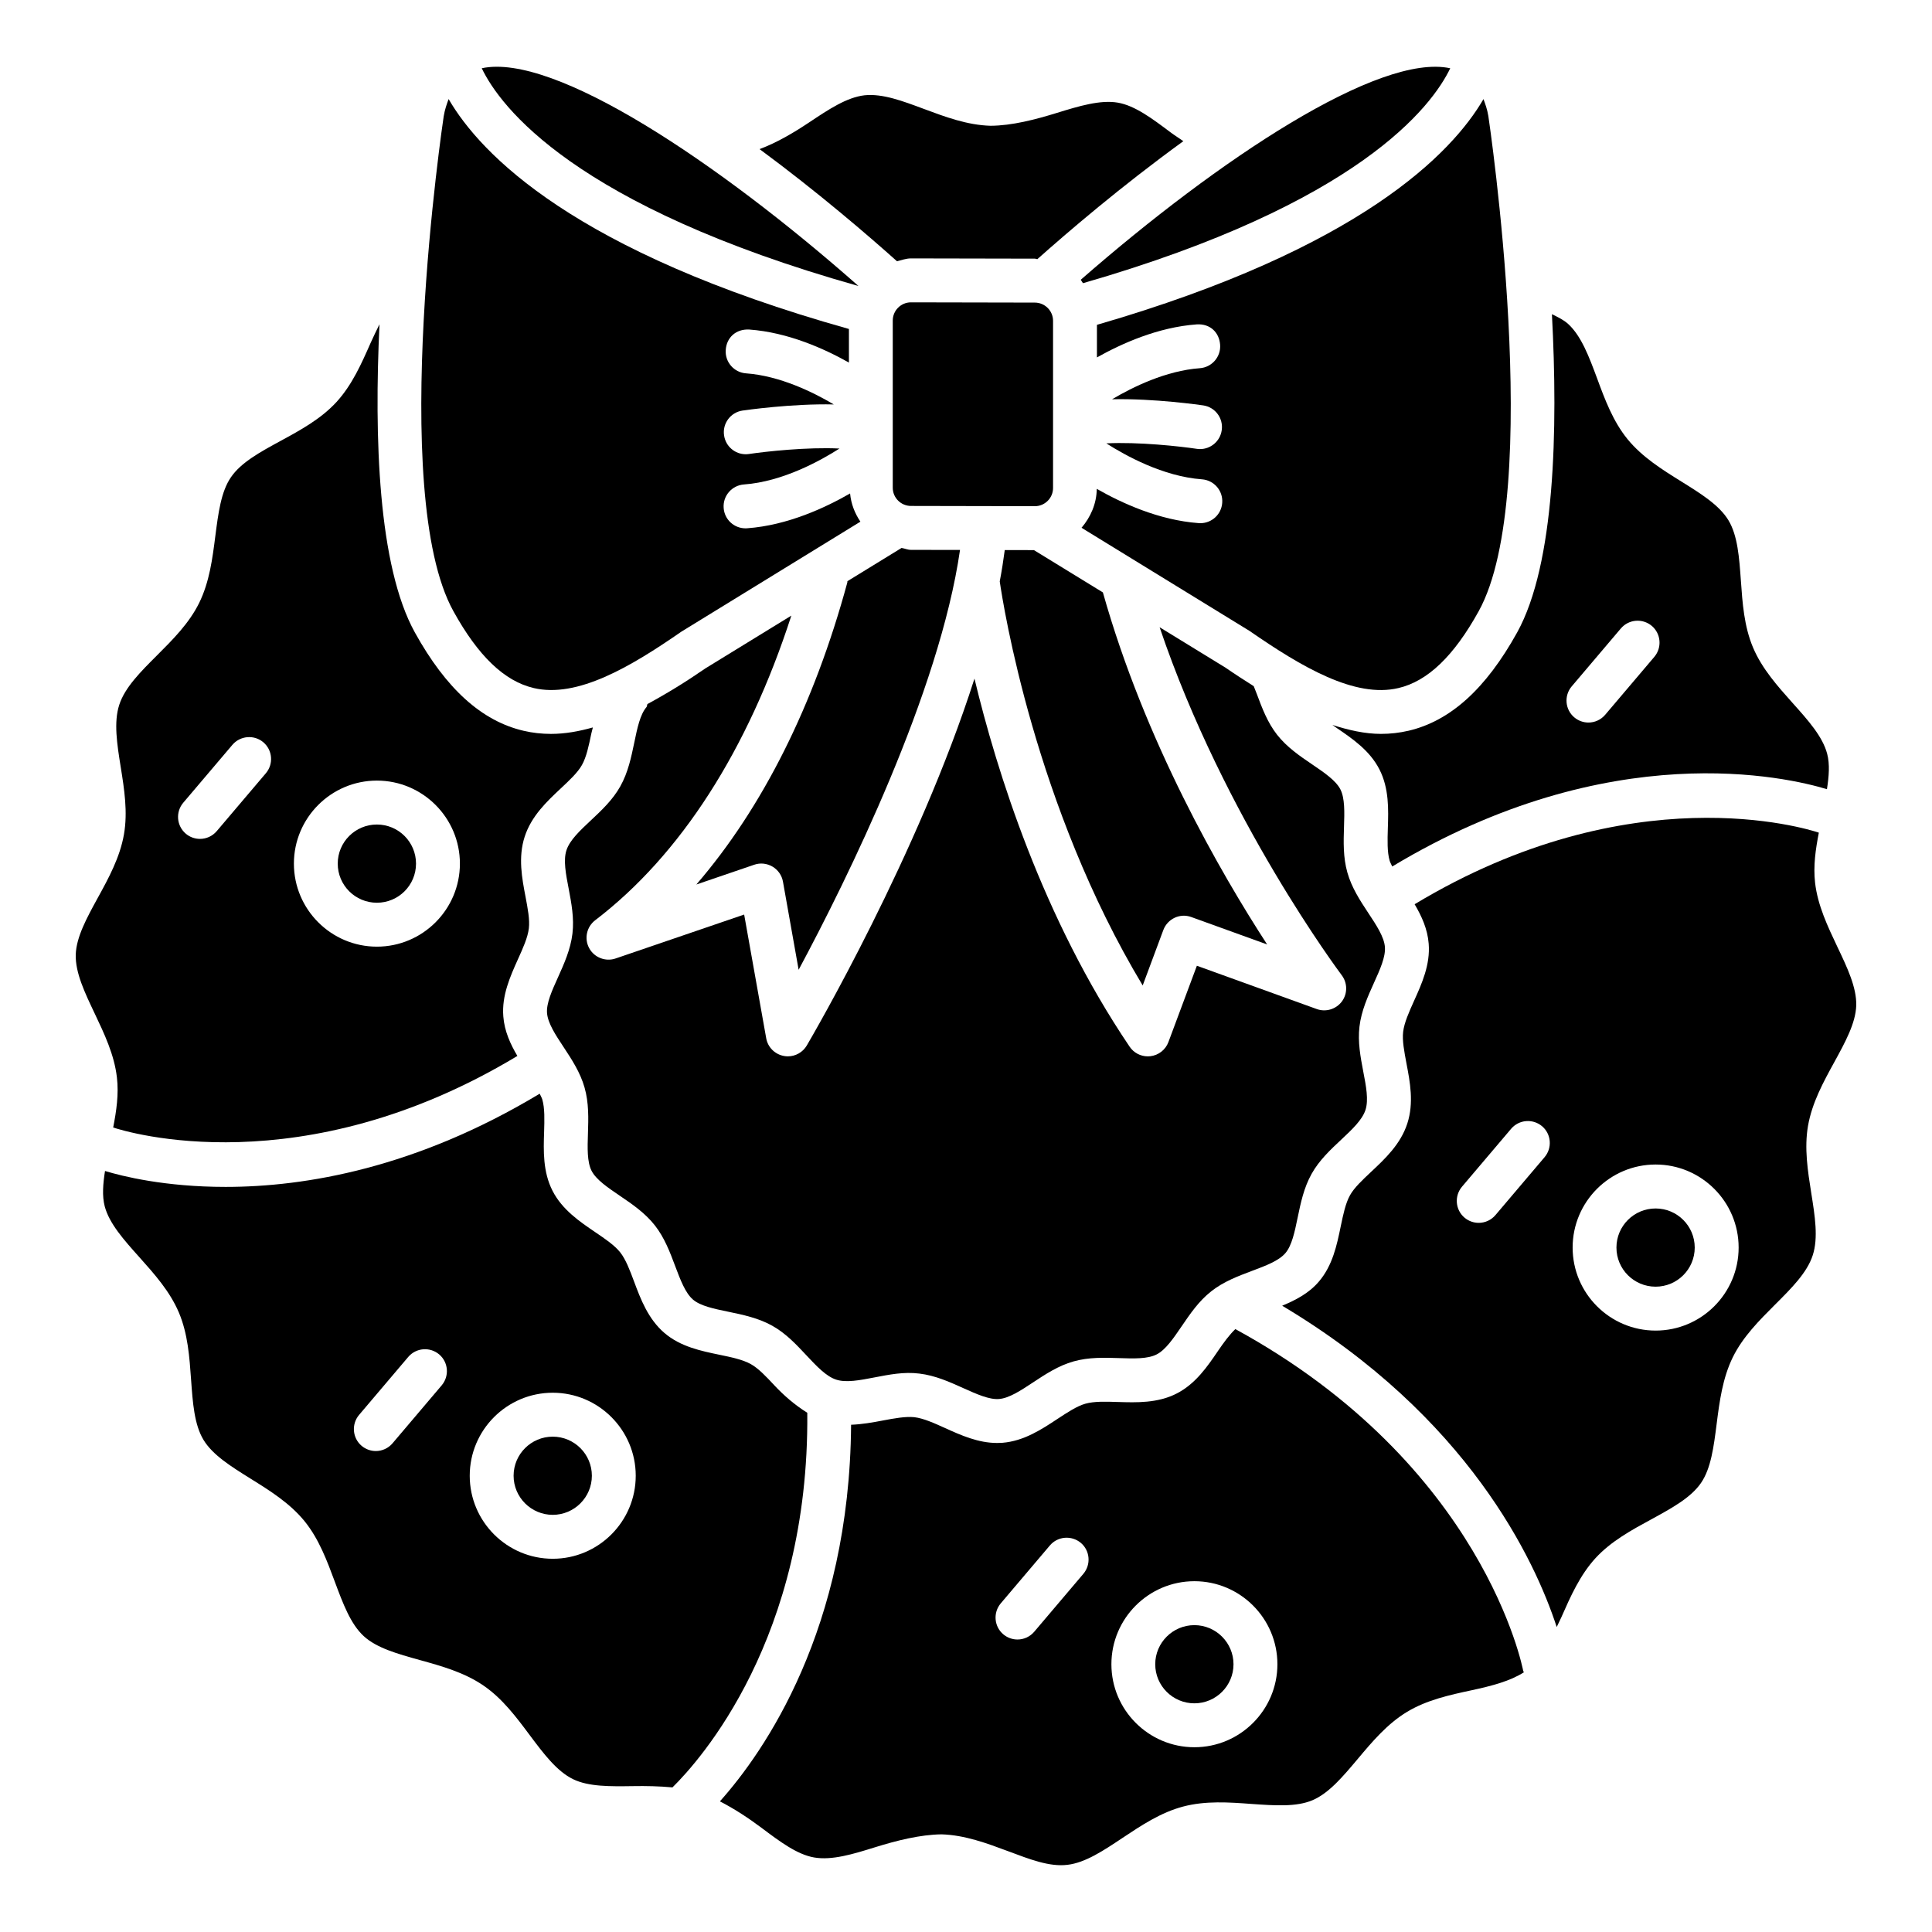
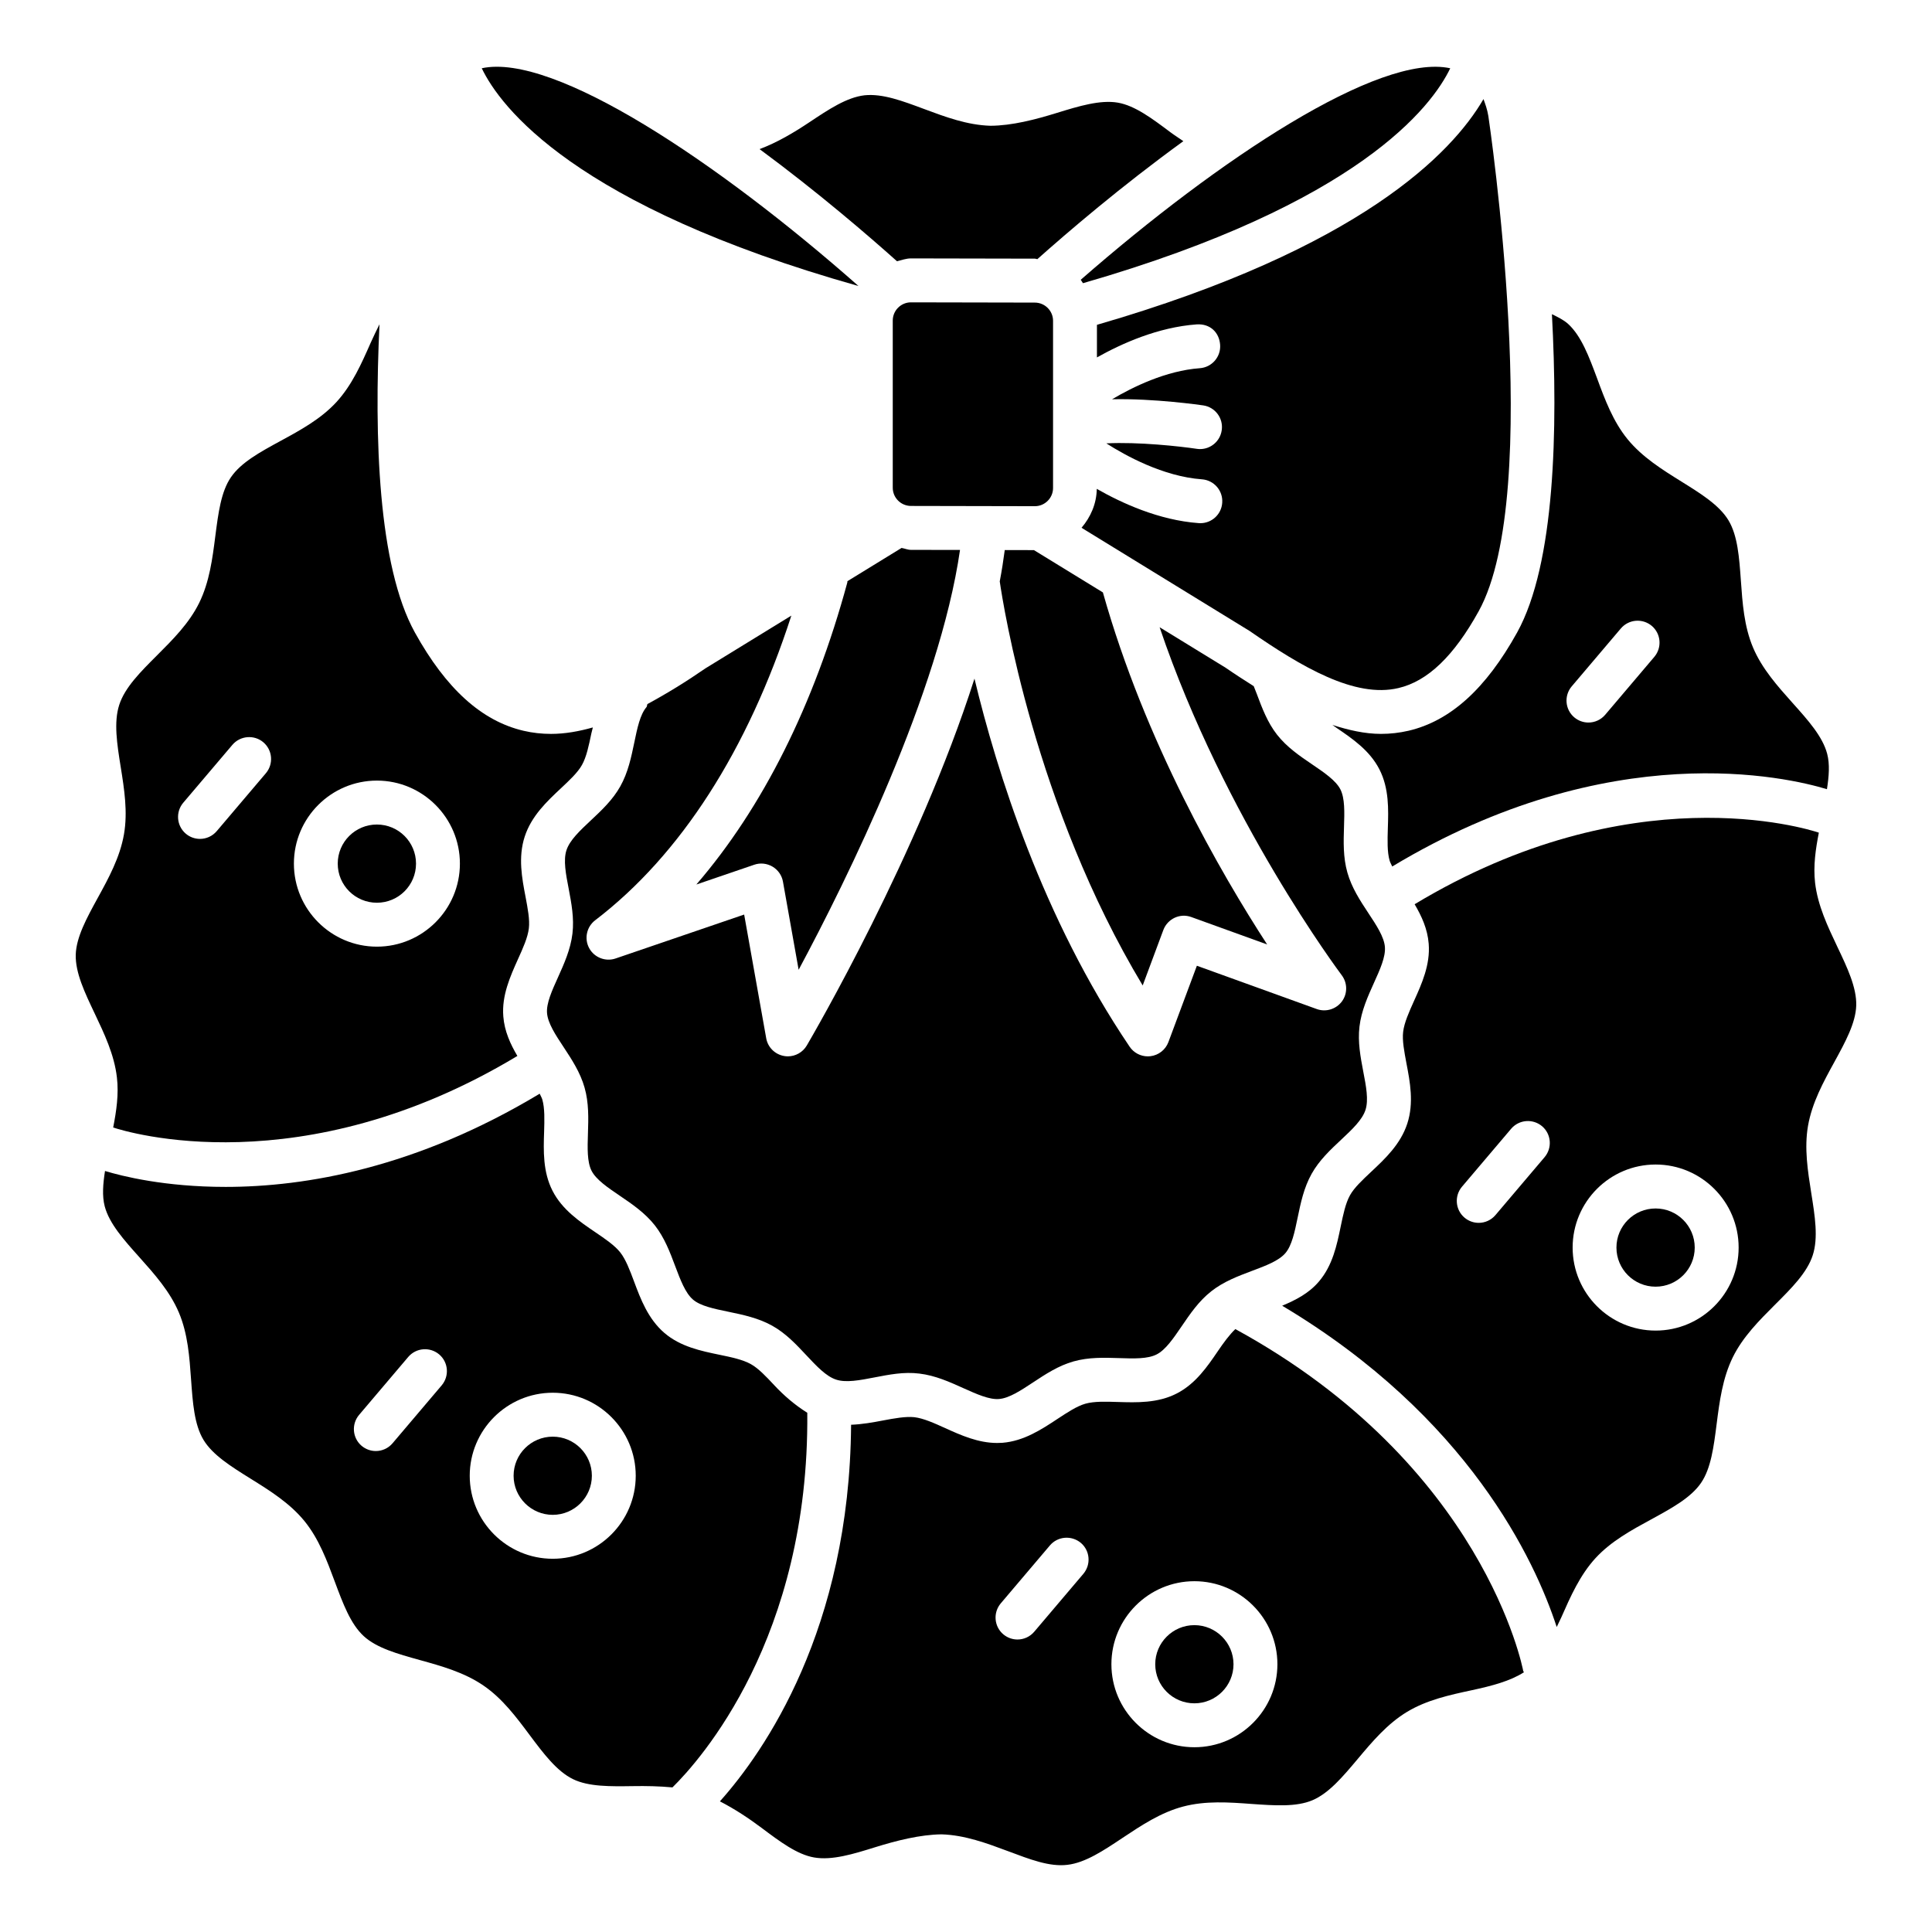
<svg xmlns="http://www.w3.org/2000/svg" fill="#000000" width="800px" height="800px" version="1.1" viewBox="144 144 512 512">
  <g>
    <path d="m434.7 230.08v8.641c6.543-3.672 16.148-8.008 26.426-8.754 3.637-0.234 5.988 2.191 6.219 5.383 0.242 3.207-2.176 5.988-5.371 6.227-8.988 0.648-17.848 5.023-23.262 8.234 11.129-0.258 23.496 1.531 24.168 1.625 3.18 0.473 5.371 3.434 4.887 6.606-0.422 2.891-2.906 4.969-5.746 4.969-0.277 0-0.566-0.023-0.859-0.066-4.352-0.656-15.453-1.883-23.969-1.449 4.961 3.172 15.016 8.781 25.336 9.527 3.199 0.234 5.617 3.019 5.371 6.227-0.211 3.059-2.758 5.398-5.797 5.398-0.129 0-0.277-0.008-0.422-0.016-10.582-0.77-20.484-5.344-27.023-9.082-0.055 3.969-1.641 7.496-4.039 10.316l13.477 8.273c0.02 0.012 0.035 0.023 0.055 0.035l31.004 19.035c13.781 9.535 27.902 17.879 39.461 15.129 7.711-1.801 14.676-8.465 21.25-20.355 17.418-31.477 2.711-130.23 2.566-131.22-0.309-1.859-0.809-3.168-1.293-4.508-8.289 14.277-32.566 39.578-102.44 59.828z" />
    <path d="m431 219.05c73.301-21.141 92.523-46.945 97.328-56.957-18.848-4.102-61.348 24.086-97.93 56.062 0.238 0.27 0.383 0.613 0.602 0.895z" />
    <path d="m385.43 212.48 32.824 0.066c0.23 0 0.426 0.121 0.652 0.133 7.918-7.055 22.246-19.344 38.695-31.266-1.137-0.816-2.305-1.523-3.426-2.363-4.836-3.629-9.398-7.062-13.945-7.848-4.641-0.789-10.273 0.902-16.168 2.727-5.68 1.754-11.883 3.375-17.578 3.402-6.184-0.18-12.012-2.363-17.645-4.465-5.699-2.125-10.941-4.106-15.73-3.613-4.723 0.543-9.543 3.758-14.641 7.16-4.125 2.75-8.477 5.336-13.172 7.106 15.645 11.547 29.086 23.164 36.418 29.719 1.23-0.297 2.398-0.758 3.715-0.758z" />
-     <path d="m285.39 326.33c11.559 2.758 25.695-5.586 39.203-14.949l47.422-29.133c-1.484-2.207-2.469-4.691-2.734-7.477-6.531 3.762-16.566 8.449-27.285 9.227-0.145 0.008-0.293 0.016-0.422 0.016-3.035 0-5.586-2.336-5.797-5.398-0.242-3.207 2.176-5.988 5.371-6.227 10.312-0.746 20.359-6.348 25.324-9.52-8.492-0.43-19.625 0.789-23.977 1.445-0.293 0.039-0.586 0.066-0.859 0.066-2.84 0-5.324-2.078-5.746-4.969-0.488-3.172 1.719-6.137 4.887-6.606 0.688-0.098 13.059-1.879 24.195-1.621-5.41-3.215-14.273-7.59-23.27-8.242-3.199-0.234-5.617-3.019-5.371-6.227 0.211-3.191 2.644-5.566 6.219-5.383 10.277 0.746 19.887 5.078 26.426 8.754v-8.902c-72.793-20.414-97.648-46.383-106.09-60.93-0.488 1.359-0.988 2.684-1.301 4.57-0.145 0.918-14.852 99.668 2.566 131.14 6.57 11.895 13.535 18.559 21.242 20.359z" />
    <path d="m371.51 219.8c-36.984-32.652-80.641-61.883-99.84-57.711 4.863 10.137 24.422 36.445 99.84 57.711z" />
    <path d="m254.25 372.87c0 5.727-4.644 10.363-10.371 10.363-5.731 0-10.375-4.637-10.375-10.363 0-5.723 4.644-10.363 10.375-10.363 5.727 0 10.371 4.641 10.371 10.363" />
    <path d="m517.25 337.66c-2.418 0.559-4.836 0.828-7.289 0.828-4.262 0-8.559-0.996-12.859-2.371 0.41 0.281 0.77 0.555 1.188 0.84 4.09 2.785 8.719 5.926 11.281 10.957 2.566 5.031 2.387 10.625 2.223 15.551-0.098 3.238-0.195 6.289 0.473 8.613 0.137 0.492 0.469 1.035 0.691 1.551 57.773-34.766 104.82-23.637 115.2-20.484 0.531-3.394 0.789-6.621 0.062-9.375-1.203-4.586-5.066-8.902-9.156-13.465-3.977-4.457-8.102-9.059-10.484-14.684-2.387-5.648-2.809-11.824-3.231-17.789-0.438-6.102-0.844-11.875-3.277-15.926-2.418-4.027-7.32-7.078-12.5-10.301-5.098-3.172-10.355-6.453-14.254-11.215-3.848-4.723-6.008-10.512-8.066-16.109-2.144-5.754-4.156-11.184-7.66-14.414-1.176-1.078-2.75-1.84-4.316-2.602 1.621 30.613 0.828 66.188-9.219 84.348-8.281 14.926-17.695 23.449-28.801 26.047zm43.277-11.77 13.02-15.348c2.094-2.449 5.746-2.734 8.199-0.672 2.449 2.078 2.742 5.754 0.664 8.207l-13.02 15.348c-1.152 1.355-2.793 2.055-4.43 2.055-1.332 0-2.664-0.453-3.766-1.379-2.453-2.082-2.746-5.762-0.668-8.211z" />
    <path d="m511.02 395c-0.211-2.703-2.238-5.777-4.398-9.035-2.176-3.297-4.414-6.711-5.551-10.73-1.152-4.043-1.023-8.164-0.895-12.141 0.129-3.879 0.242-7.539-0.957-9.902-1.219-2.363-4.254-4.43-7.469-6.613-3.297-2.231-6.688-4.547-9.301-7.856-2.566-3.277-3.992-7.094-5.371-10.785-0.27-0.703-0.551-1.398-0.824-2.098-2.504-1.594-5.012-3.195-7.473-4.898l-17.469-10.719c17.148 50.75 47.918 91.746 48.246 92.199 1.559 2.055 1.59 4.887 0.066 6.965-1.543 2.062-4.254 2.898-6.672 2.019l-31.766-11.477-7.547 20.234c-0.762 2.039-2.598 3.481-4.773 3.742-0.227 0.023-0.453 0.039-0.684 0.039-1.914 0-3.734-0.949-4.82-2.566-23.086-34.145-35.211-72.977-41.117-97.539-14.867 46.578-42.926 94.641-44.445 97.238-1.055 1.793-2.988 2.863-5.016 2.863-0.34 0-0.684-0.031-1.023-0.098-2.402-0.43-4.285-2.305-4.707-4.699l-5.844-32.781-34.07 11.641c-2.629 0.91-5.664-0.227-7.012-2.758-1.348-2.516-0.664-5.633 1.605-7.371 22.664-17.312 40.457-45.117 51.984-80.734l-22.766 13.977c-5.004 3.465-10.16 6.641-15.363 9.457-0.16 0.258-0.066 0.582-0.27 0.82-1.688 1.98-2.434 5.559-3.215 9.344-0.812 3.902-1.641 7.945-3.719 11.656-2.012 3.594-4.969 6.363-7.824 9.035-2.875 2.695-5.586 5.242-6.445 7.898-0.859 2.637-0.164 6.289 0.586 10.152 0.73 3.856 1.492 7.832 1.008 11.922-0.504 4.211-2.207 7.988-3.848 11.629-1.59 3.516-3.086 6.832-2.891 9.422 0.211 2.703 2.238 5.785 4.398 9.043 2.176 3.305 4.414 6.711 5.551 10.73 1.152 4.043 1.023 8.156 0.895 12.141-0.129 3.871-0.242 7.531 0.957 9.902 1.219 2.363 4.254 4.422 7.469 6.606 3.297 2.231 6.688 4.547 9.301 7.856 2.566 3.277 4.008 7.102 5.391 10.793 1.379 3.66 2.68 7.125 4.723 8.887 1.98 1.688 5.551 2.426 9.332 3.207 3.91 0.812 7.969 1.648 11.688 3.727 3.586 2.004 6.348 4.961 9.023 7.816 2.695 2.883 5.242 5.594 7.891 6.453 2.629 0.867 6.297 0.164 10.16-0.586 3.832-0.738 7.793-1.535 11.898-1.016 4.219 0.504 7.988 2.207 11.641 3.856 3.523 1.582 6.898 3.094 9.449 2.883 2.695-0.211 5.762-2.238 9.023-4.391 3.297-2.176 6.703-4.43 10.715-5.566 4.074-1.152 8.164-1.008 12.125-0.883 3.879 0.137 7.547 0.242 9.918-0.973 2.371-1.203 4.43-4.231 6.621-7.441 2.238-3.285 4.547-6.695 7.871-9.301 3.262-2.574 7.094-4.008 10.777-5.398 3.668-1.371 7.125-2.672 8.863-4.715 1.703-1.996 2.449-5.566 3.231-9.352 0.812-3.91 1.641-7.953 3.719-11.664 2.012-3.594 4.969-6.363 7.824-9.035 2.875-2.695 5.586-5.234 6.445-7.891 0.859-2.637 0.164-6.289-0.586-10.152-0.73-3.856-1.492-7.832-1.008-11.93 0.504-4.211 2.207-7.977 3.848-11.613 1.598-3.519 3.09-6.848 2.894-9.445z" />
    <path d="m410.27 289.77c-0.363 2.734-0.789 5.504-1.332 8.336 0.004 0.016 0.012 0.027 0.016 0.043 0.91 6.289 9.301 59.523 37.871 107.01l5.469-14.691c1.121-2.988 4.43-4.547 7.434-3.434l20.078 7.258c-12.324-18.965-32.391-53.738-43.527-93.293l-18.273-11.211z" />
    <path d="m418.23 224.19h-0.016l-32.805-0.066c-2.644 0-4.82 2.16-4.82 4.82v44.316c0 2.664 2.176 4.82 4.836 4.82l32.824 0.066c2.644 0 4.82-2.16 4.82-4.82v-44.312c0-2.664-2.176-4.824-4.84-4.824z" />
    <path d="m368.55 298.37c-8.832 32.516-22.465 59.688-40.012 80.035l15.34-5.242c1.605-0.559 3.359-0.363 4.836 0.496 1.461 0.859 2.484 2.312 2.777 3.984l4.156 23.359c12.887-24.02 37.328-73.605 42.766-111.26l-12.996-0.023c-0.883 0-1.648-0.371-2.496-0.508l-14.348 8.809c-0.023 0.117 0.008 0.23-0.023 0.348z" />
    <path d="m174 442.8c3.461 1.156 49.945 15.461 107.11-18.961-1.836-3.121-3.426-6.547-3.727-10.465-0.453-5.566 1.852-10.648 3.863-15.137 1.348-2.969 2.613-5.769 2.906-8.223 0.277-2.297-0.293-5.227-0.875-8.336-0.941-4.902-2.012-10.461-0.227-15.957 1.785-5.496 5.926-9.367 9.562-12.781 2.305-2.16 4.496-4.203 5.617-6.219 1.203-2.144 1.816-5.152 2.484-8.344 0.105-0.516 0.293-1.07 0.402-1.598-3.703 1.047-7.406 1.711-11.086 1.711-2.434 0-4.871-0.258-7.289-0.828-11.102-2.598-20.52-11.121-28.797-26.055-9.754-17.629-10.801-51.699-9.371-81.672-0.785 1.625-1.586 3.191-2.352 4.938-2.418 5.488-4.918 11.16-9.074 15.695-4.125 4.473-9.512 7.41-14.738 10.25-5.406 2.938-10.52 5.715-13.215 9.668-2.629 3.832-3.344 9.52-4.125 15.543-0.762 5.981-1.543 12.168-4.285 17.75-2.664 5.406-6.996 9.73-11.184 13.91-4.367 4.367-8.508 8.488-10 13.109-1.492 4.609-0.586 10.371 0.391 16.469 0.941 5.852 1.898 11.906 0.859 17.848-1.07 6.121-4.059 11.59-6.965 16.875-2.922 5.324-5.664 10.355-5.812 14.992-0.129 4.789 2.371 10.031 5.016 15.59 2.547 5.363 5.195 10.918 5.891 16.938 0.531 4.492-0.137 8.918-0.984 13.289zm69.883-91.934c12.125 0 21.996 9.871 21.996 22.004 0 12.133-9.871 22.004-21.996 22.004s-21.996-9.871-21.996-22.004c0-12.133 9.867-22.004 21.996-22.004zm-51.312 5.859 13.02-15.34c2.094-2.449 5.777-2.727 8.199-0.672 2.449 2.086 2.742 5.754 0.664 8.207l-13.02 15.34c-1.152 1.355-2.793 2.055-4.43 2.055-1.332 0-2.68-0.453-3.766-1.379-2.453-2.09-2.746-5.758-0.668-8.211z" />
    <path d="m349.21 511.12c-2.16-2.305-4.203-4.488-6.219-5.609-2.16-1.211-5.18-1.836-8.359-2.492-4.82-1-10.293-2.125-14.543-5.762-4.336-3.719-6.316-8.984-8.051-13.637-1.121-3.004-2.191-5.836-3.652-7.703-1.477-1.883-4.008-3.594-6.688-5.414-4.09-2.777-8.719-5.918-11.281-10.949-2.566-5.031-2.387-10.625-2.223-15.559 0.098-3.231 0.195-6.281-0.473-8.602-0.137-0.492-0.473-1.035-0.695-1.551-32.719 19.695-62.059 24.699-83.23 24.699-16.172 0-27.457-2.852-31.965-4.219-0.535 3.391-0.797 6.621-0.078 9.371 1.219 4.586 5.082 8.895 9.172 13.465 3.977 4.449 8.102 9.059 10.484 14.684 2.387 5.656 2.809 11.824 3.231 17.789 0.438 6.113 0.844 11.875 3.277 15.926 2.434 4.035 7.32 7.078 12.5 10.309 5.098 3.172 10.355 6.453 14.254 11.215 3.848 4.723 5.988 10.512 8.066 16.102 2.144 5.754 4.156 11.184 7.66 14.406 3.426 3.156 8.961 4.699 14.836 6.332 5.797 1.605 11.785 3.269 16.883 6.762 5 3.41 8.684 8.336 12.238 13.102 3.684 4.926 7.176 9.586 11.492 11.703 4.125 2.019 9.871 1.941 15.891 1.852 3.488-0.059 6.996 0.012 10.473 0.336 7.273-7.137 36.281-39.539 35.73-99.285-3.348-2.074-6.281-4.652-8.73-7.269zm-88.16 0.016-13.02 15.348c-1.152 1.355-2.793 2.055-4.43 2.055-1.332 0-2.664-0.453-3.766-1.379-2.449-2.078-2.742-5.754-0.664-8.207l13.02-15.348c2.094-2.449 5.746-2.734 8.199-0.672 2.445 2.074 2.738 5.75 0.66 8.203zm29.43 45.953c-12.125 0-21.996-9.871-21.996-22.004 0-12.125 9.871-21.996 21.996-21.996s21.996 9.871 21.996 21.996c0 12.137-9.871 22.004-21.996 22.004z" />
    <path d="m460.52 574.68c-5.715 0-10.371 4.652-10.371 10.363 0 5.715 4.66 10.355 10.371 10.355 5.715 0 10.371-4.641 10.371-10.355 0-5.715-4.66-10.363-10.371-10.363z" />
    <path d="m471.38 496.22c-1.582 1.52-3.074 3.551-4.621 5.824-2.777 4.082-5.926 8.707-10.957 11.266-5.016 2.566-10.633 2.387-15.566 2.231-3.246-0.105-6.281-0.195-8.586 0.453-2.273 0.641-4.789 2.312-7.469 4.074-4.141 2.734-8.848 5.836-14.527 6.289-0.473 0.031-0.941 0.047-1.414 0.047-5.031 0-9.641-2.078-13.75-3.938-2.953-1.34-5.762-2.606-8.199-2.898-2.32-0.234-5.227 0.293-8.344 0.883-2.648 0.508-5.484 1.012-8.398 1.125-0.391 54.223-23.051 86.703-34.766 99.801 3.906 2.012 7.578 4.43 11.039 7.023 4.836 3.629 9.398 7.062 13.926 7.848 4.738 0.82 10.324-0.883 16.199-2.719 5.664-1.762 11.898-3.336 17.562-3.41 6.184 0.188 12.012 2.363 17.645 4.465 5.699 2.133 10.957 4.203 15.73 3.613 4.723-0.543 9.543-3.758 14.641-7.16 4.969-3.305 10.113-6.727 16.004-8.277 5.941-1.574 12.125-1.145 18.117-0.699 6.086 0.422 11.852 0.852 16.168-0.98 4.352-1.844 8.066-6.258 11.996-10.934 3.848-4.586 7.84-9.332 13.102-12.5 5.242-3.156 11.281-4.465 17.141-5.723 5.32-1.148 10.188-2.422 13.812-4.762-0.035-0.133-0.168-0.199-0.195-0.332-0.086-0.539-10.398-54.605-76.289-90.609zm-40.281 64.863-13.02 15.348c-1.152 1.355-2.793 2.055-4.43 2.055-1.332 0-2.664-0.453-3.766-1.379-2.449-2.078-2.742-5.754-0.664-8.207l13.02-15.348c2.078-2.441 5.731-2.727 8.199-0.672 2.445 2.074 2.734 5.75 0.66 8.203zm29.43 45.953c-12.125 0-21.996-9.871-21.996-21.996 0-12.133 9.871-22.004 21.996-22.004s21.996 9.871 21.996 22.004c-0.004 12.125-9.871 21.996-21.996 21.996z" />
    <path d="m630.11 425.47c2.922-5.324 5.664-10.355 5.812-15 0.129-4.781-2.371-10.031-5.016-15.582-2.547-5.371-5.195-10.926-5.891-16.945-0.512-4.496 0.148-8.918 0.996-13.281-3.414-1.141-49.867-15.512-107.12 18.969 1.836 3.121 3.426 6.543 3.727 10.457 0.453 5.574-1.852 10.664-3.879 15.145-1.332 2.969-2.598 5.769-2.891 8.215-0.277 2.297 0.293 5.234 0.875 8.352 0.941 4.894 2.012 10.453 0.227 15.949-1.785 5.496-5.926 9.367-9.562 12.773-2.305 2.168-4.496 4.203-5.617 6.219-1.203 2.144-1.816 5.152-2.484 8.344-0.988 4.82-2.125 10.293-5.777 14.551-2.684 3.156-6.199 4.914-9.719 6.394 49.344 29.441 67.008 67.535 72.754 85.145 0.398-0.891 0.828-1.672 1.23-2.586 2.418-5.488 4.918-11.168 9.074-15.695 4.125-4.473 9.527-7.41 14.754-10.25 5.391-2.945 10.504-5.723 13.195-9.668 2.629-3.84 3.359-9.535 4.125-15.566 0.762-5.973 1.559-12.148 4.285-17.719 2.664-5.422 6.996-9.746 11.184-13.938 4.383-4.367 8.508-8.48 10-13.09 1.508-4.617 0.586-10.391-0.391-16.492-0.926-5.844-1.883-11.891-0.859-17.816 1.074-6.129 4.062-11.59 6.969-16.883zm-76.781 25.195-13.02 15.348c-1.152 1.355-2.793 2.055-4.43 2.055-1.332 0-2.664-0.453-3.766-1.379-2.449-2.078-2.742-5.754-0.664-8.207l13.02-15.348c2.094-2.449 5.746-2.734 8.199-0.672 2.445 2.074 2.738 5.75 0.66 8.203zm29.43 45.953c-12.125 0-21.996-9.871-21.996-22.004 0-12.133 9.871-22.004 21.996-22.004s21.996 9.871 21.996 22.004c0 12.133-9.871 22.004-21.996 22.004z" />
    <path d="m593.12 474.62c0 5.723-4.644 10.363-10.371 10.363-5.731 0-10.375-4.641-10.375-10.363 0-5.723 4.644-10.363 10.375-10.363 5.727 0 10.371 4.641 10.371 10.363" />
    <path d="m290.48 524.73c-5.715 0-10.371 4.641-10.371 10.355 0 5.715 4.66 10.363 10.371 10.363 5.715 0 10.371-4.652 10.371-10.363 0.004-5.711-4.656-10.355-10.371-10.355z" />
  </g>
</svg>